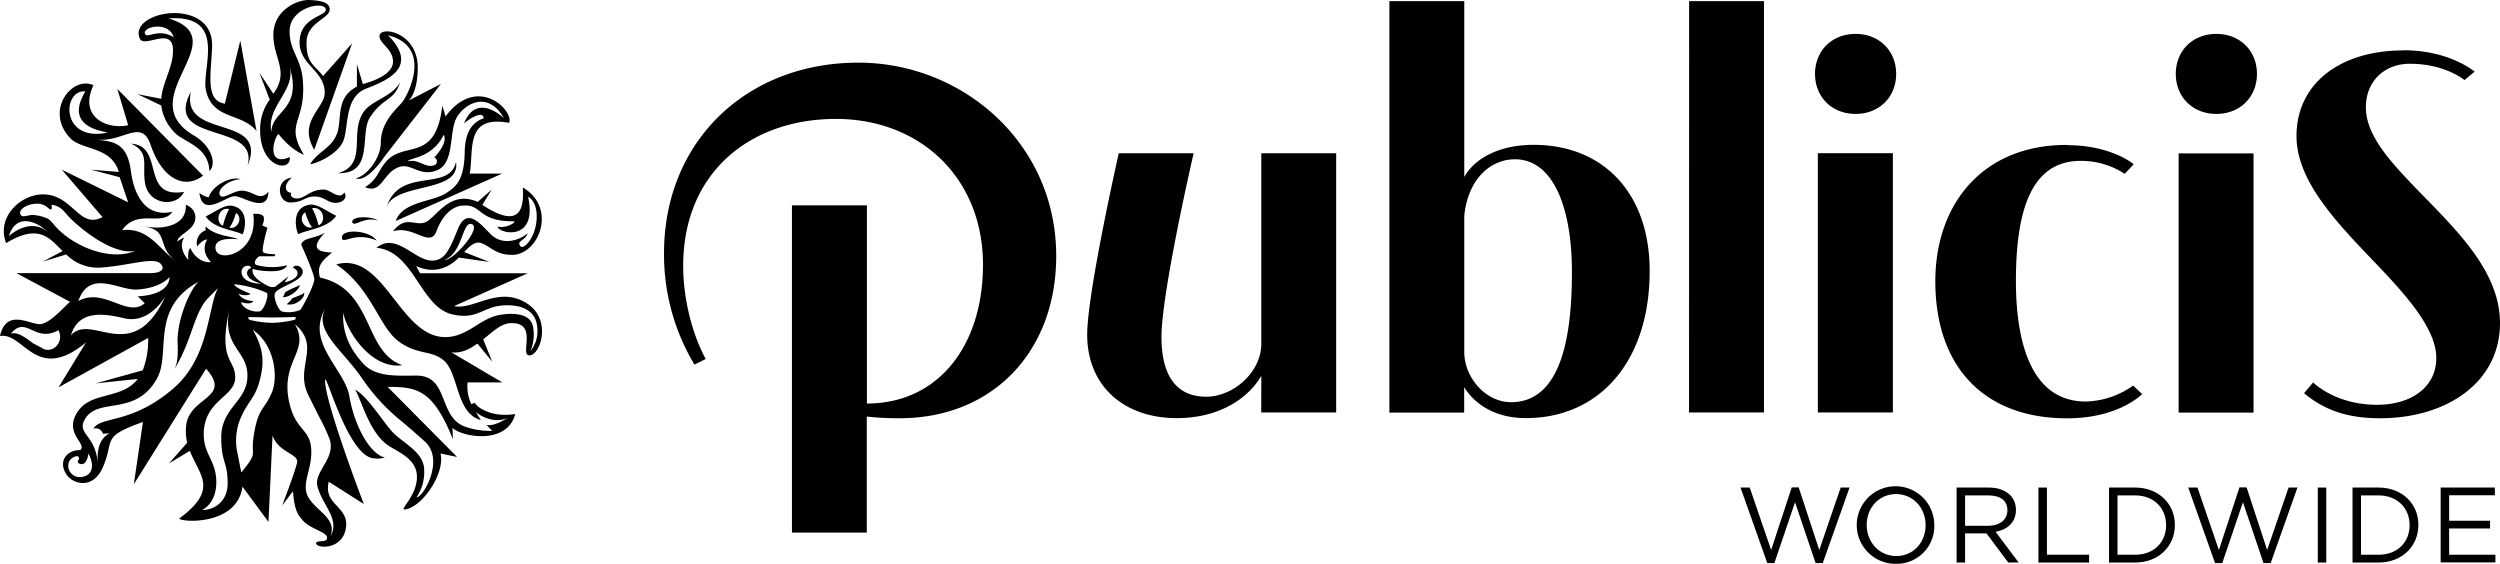
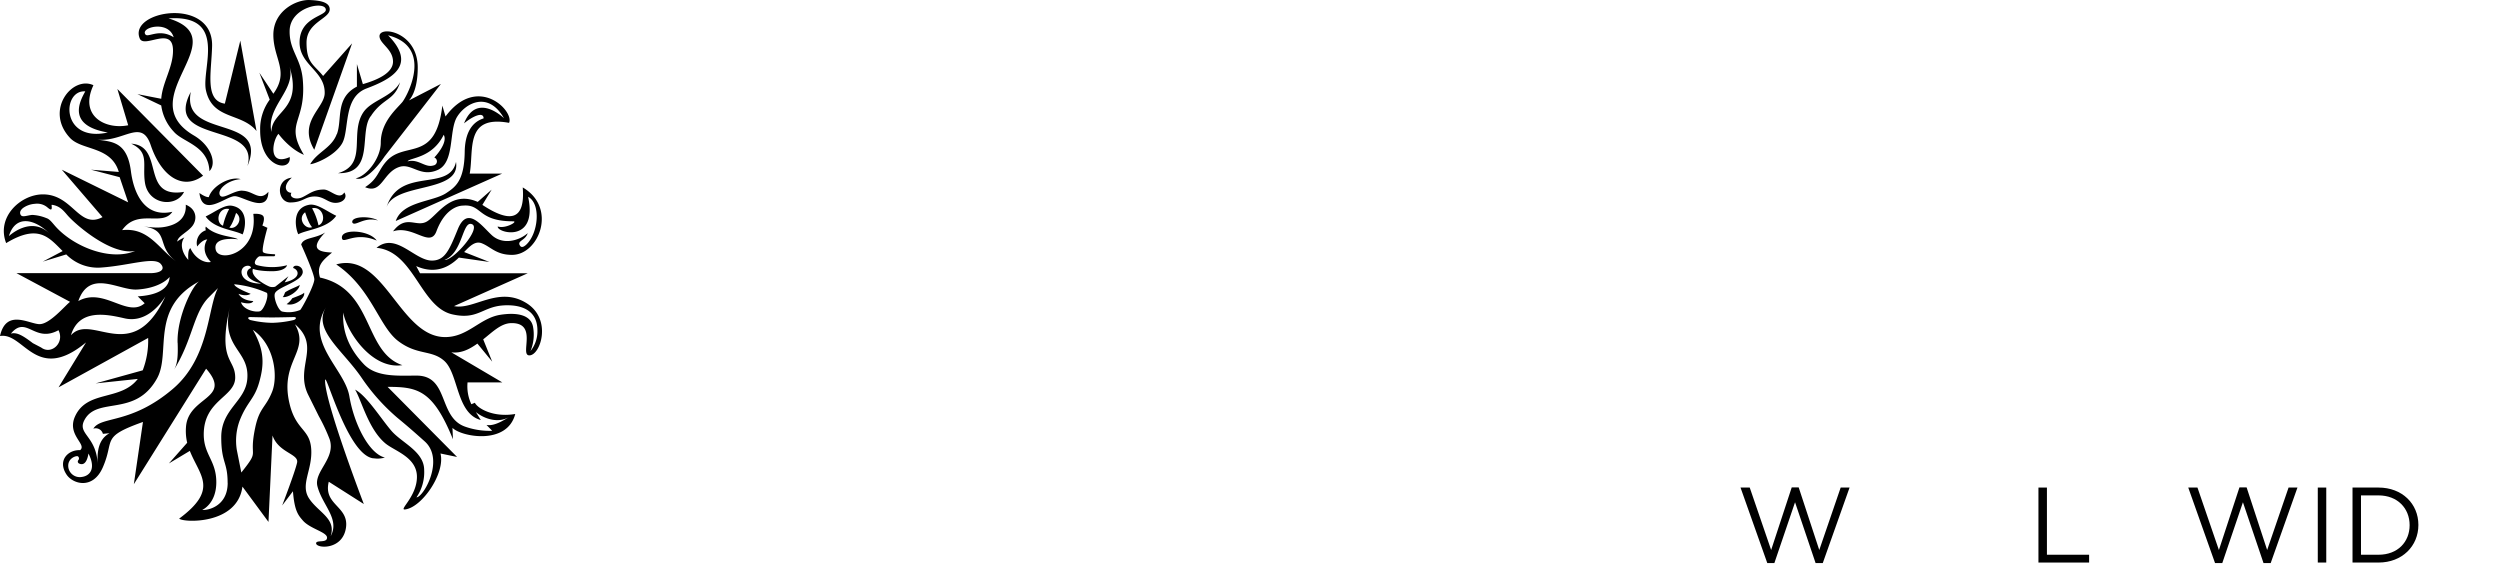
<svg xmlns="http://www.w3.org/2000/svg" viewBox="0 0 784.52 176.93">
  <path d="M124.19,69.35c2.13-6.19,11.73-6,15.84-8.76,2.87-1.9,5.67-3.84,5.8-12.91.1-7.78,3.76-9.83,5.93-10.53,0-2.22-3.35-.73-6.14,1.56,4-10,12.53-1.61,12.53-1.61-5-8.73-12.16-4.68-14.75-.37s-.66,14.16-6,16.58-8.11-2-11.83-1c-5.45,1.56-5.59,8.76-11,6.42,4.17-2.66,4-5.18,6.78-8.22,5.81-6.36,15.35.61,17.46-17.37l1,3.41c10.05-13.52,21.65-1.67,19.94,2-13.93-2.56-11,8.49-12.35,15.93h10.17ZM143.1,50.81c1.57,10-19.36,6.25-21.85,14.35,4-13.07,19.77-4.74,21.85-14.35m11.31,84.32-1.75-1.78c2.42.47,5.35-1.44,7.1-2.48-3.27,1.93-7.52.77-10.44-1.56l1.56,2.5c-7.78-2.07-6.92-14.61-11.54-18.63-4-3.48-8.43-1.6-14.44-6.2s-8.39-16.59-19.39-24c15-4.23,19.87,22.8,34.19,22.8,7.14,0,10.91-6,17.35-7,4.51-.7,9.44-.31,10.22,3.76a13.51,13.51,0,0,1-.8,7.63,9.9,9.9,0,0,0,2.18-6.47c0-8.16-8.17-8.06-11-7.84-6.32.52-7.86,4.59-15.75,2.78-10-2.32-12-19.78-23.74-20.87,6.1-5.08,12,4.11,17.48,4,4-.07,5.36-3.31,8-9.78,3-7.47,7.28-1.37,10.65,1.77s8.41,1.93,11.32-.6c-.78,2.41-3.47,2.35-2.42,3.94.46.71,1.17.38,1.92-.29,3.83-3.54,4.74-12.84.62-15.06,3.15,14.77-9.9,11.3-9.53,9.32,2.41.82,6.53-1.62,4.83-1.62-11.35,0-9.62-5.5-15.82-4.92,0,0-5.16-.23-8.26,8.07-2,5.31-7.31-2.06-13.61,0,4.22-5.59,7.39-.91,10.86-3.24s7.48-9.61,15.71-6l4.38-3.85-2.92,4.79c8.54,5.62,13.5,5.09,12.67-5.48,11,6.44,5,21.26-3.41,21.16-4.95,0-6.63-2.55-9.48-3.65-2-.76-3.62.78-5.5,2.76l7.93,3.12L144,80.83c-2.92,2.87-7.27,5.4-13.4,2.67l1.21,2.25h33.81L142.48,96.06c6.18,1.28,13.8-6.31,22.53-1.06,8.42,5,4.61,16.54,1.1,16.52-3.15,0,2.87-10.33-5.73-10.12-3.15.08-5.68,2.66-8.75,5.09l2.83,7-4.65-5.67c-2.49,1.79-5.16,3.14-8.19,2.74l16,9.44h-10.9a13.09,13.09,0,0,0,1.2,6.85l1.1-.46c.85,1.75,5.76,4.7,12.67,3.52-2.57,9.93-17,7.14-19.7,4.35l.15,3.58c-6.3-15.52-11.14-16.44-20.51-16.44l21.81,22-5.21-1.09c1.57,6.18-5.83,16.95-11.13,17.56-2.07.23,3.74-4.08,3.74-10.22S124,141.61,121,139.19c-5.35-4.42-7.51-13.45-9.57-16.93,3.75,2,8.2,9.26,11.46,13s10.22,6.44,10.22,12.26a13.91,13.91,0,0,1-2.42,8.55c2.18,0,9-11.9,2.54-17.6-3.18-2.84-5.21-4.63-8.49-7.33a63,63,0,0,1-11.2-12.5c-6-8.86-15.66-15.19-11.14-22.37-7,11.08,5.78,19.41,7.24,28.1s6.15,18,11.15,19.22a9.38,9.38,0,0,1-2.49.33l-1.41-.13c-8.11-1.55-14.88-28.13-14.88-24.33,0,7,12.16,38.71,12.16,38.71l-11-7c-1.78,7.27,6.19,7.61,5.43,14.2-.9,7.46-9.56,6.77-9.4,5.07.11-1.08,3.43.05,3.43-1.72s-5.36-2.77-7.62-5.41c-1.39-1.62-2.6-2.94-3.08-9.15l-3.38,4.46s4.09-10.66,4.68-13.45-5.84-3.06-7.71-8.52l-1.27,27.13-8.17-11.08C74.5,164.82,57.33,164,56.23,162.74c12.48-9.24,6.44-13.39,3.34-21.25L53,145.43l5.74-6.49a16.17,16.17,0,0,1-.37-5c.71-9.61,14.7-8.74,6.31-18.24L42,151.94l2.86-19.53c-13.41,4.8-8.76,5.49-12.6,14.26-3.13,7.15-9.52,5.21-11.44,2.16-2.84-4.41.62-7.74,4.33-7.57,2.23-1.84-4.2-4.72-1.63-10.52,3.76-8.46,14.35-4.79,19.72-11.83l-13.23,1.4,14.78-4.1a26.09,26.09,0,0,0,1.7-10.16l-28.12,15.5L27,107.45c-15.7,13-19.49-3.3-27-2,1.93-8.69,9.21-3.73,12.42-3.73s7.93-5.74,9.56-7l-16.81-9H47.08c3.15,0,4.92-1.08,3.39-2.87-2-2.39-9.73.44-18.49,1.09a13.89,13.89,0,0,1-11.19-4.1L13.41,82.1l6.25-3.31c-4.3-4.27-7.59-8.64-17.73-2.5C-1.21,68.14,6.36,61.19,13.17,61c9.67-.25,11.55,11.09,19,7.13L19.39,53.25,40.22,63.49,37.55,55.6l-9-2.35,8.73.71C34.88,45.83,25.74,47.27,22,43.31c-8.12-8.63.67-19.66,7.32-16.57-4.59,9.78,3.89,14,10.91,12.57l-3.4-11.39,26.9,27.21c-6.17,4.65-13,.53-16.42-9.55-3.25-9.65-9.89,1.23-20.07-2.52,5.38,2,12.4-.89,13.85,10.74,1,7.6,4.72,14.54,13,12.66-3.2,4.79-10.89-1.16-15.76,5.76,8.48-.94,11.56,6.13,17.43,10.16-7.26-5-2-10.2-11-11.37,3.25.42,5.77.74,8.91-.3s4.85-3.26,4.62-6.47c3.37,1.34,3.68,4.54,2.12,6.62s-4.71,3.24-4.79,5c0,0,.09-.32,2.26-1.37-1.63,2.17-.57,5.14,1.22,7.07-.1-1.29-.09-3.31.66-3.68,1.36,3.14,4.43,4.8,6.41,4.33-3.6-3.81-1.12-7.06-1.12-7.06-1.57,0-3.16,2.21-3.16,2.21a4.19,4.19,0,0,1,2.71-5.1,1.49,1.49,0,0,1,0-1.16c3.08,3.12,8.56,3,10.09,4,0,0-8-1.14-7,3.25.89,4.12,13.38,1.38,11.8-11.23,0,0,2.16-.23,3,.56s-.16,3.08-.16,3.08l1.59.73S82.1,77.8,82.49,79c.23.69,3.08.75,3.52.77.63,0,.24.65,0,.65h-4.5c-.65,0-2.63,2.4-.76,2.81a18.78,18.78,0,0,0,9.34,0s-.38,1.88-4.72,1.88-6-.74-6-.74c-1,2.7,4.71,5.42,5.29,5.6a3.05,3.05,0,0,0,1.7,0c.2-.14,4.16-3.28,4.16-3.28l-1.2,1.92c5.31-1.23,4.52-3.9,2.69-4.5-.07-1.21,3-1,3,1.31C94.77,88.37,87.24,90,86.3,92c-.6,1.26.94,5.37,2.23,5.76a9.64,9.64,0,0,0,5.65-.48c.45-.25,4.46-7.75,4.46-9.6s-4.13-10.94-4.13-10.94c.79-2.34,4.31-1.73,7.53-3.79-5.24,5.43-1.68,6.13,2.16,6.3-2.91,2.46-4.94,4.06-3.78,7.85,16.94,3.71,13.58,23.32,25.84,27.49-9.75,1.48-17.63-10.87-18.54-16.52-.36,6,1.85,11.39,6.47,16.24,4,4.19,11,3.54,16.66,3.56,10.05.1,6.65,13,15.05,16a23.07,23.07,0,0,0,8.51,1.32M91,49.25c-7,3.17-5.54-5.1-3.62-7.25,0,0,3.33,4.66,8,6.59-6.24-10.29.8-10-.36-23.56-.58-6.83-4.23-9.09-4.13-15.36C91,2.12,102.13.13,102.25,3.05c.08,2.07-8.11,2.3-8.24,10.1-.11,7.31,8.08,9.07,7.88,16.17C101.76,34,93.4,38.25,98.62,47l11.87-33.39L101.4,23.84c-2.91-3.61-5.21-4-5.21-10.45s7.28-7.45,7.28-10.47c0-2.44-3.65-2.79-6.3-2.91C93.05-.17,85.78,3.37,85.78,10.93s5.12,11.4,0,18.49l-4.4-6.62,3.26,8.47a15.57,15.57,0,0,0-3,9.63c0,12.1,10,13.22,9.26,8.35m-.08-28.47c4.29,13.85-5.67,13.83-5.64,20.65-1.75-8,7.89-13.21,5.64-20.65m19.73,49c.72,1.56,3.65-1.92,8.07-.58-2.13-1.45-8.45-1.44-8.07.58m-4.88-27.68c-1.62,4.38-6.13,5.6-8.32,9.42,1.23,0,7.62-2.44,10-6.51s.18-14.44,7.67-17.25c7.81-2.94,16-7.27,6.76-16.68,14.18,3.59,6.2,18.66,4.53,20.88-1.6,2-6.82,6.17-6.82,12.81,0,4.9-4.43,10.5-7.87,11.18,3.64,1.46,9.06-6.84,9.06-6.84l17.69-22.78L128.3,31.53s2.79-2.4,2.79-10.36c0-11.24-12.13-13.26-12-9.76.09,2.31,4.12,3.95,4.24,7.78s-5.26,6-9.46,7.21L112,20.11v7.07c-6.87,3.54-4.55,10.27-6.27,14.88m10.83-5.91c3.75-5.47,7.18-4.53,9-10.35-2.51,4.64-8.94,5.6-11.52,9.42-4.5,6.66,1.51,16.33-7.94,19.12,11.91.3,6.2-13.44,10.5-18.19m11.36,14.48c3.35-.86,5.43,2.08,8,1.3a1.3,1.3,0,0,0,.33-2.5s4.43-4.57,2.95-7.13c-3.64,7.4-10.63,7.13-11.33,8.33M107.31,74.76c.34,2,4-2.22,10.91.74-2.38-3.44-11.44-3.78-10.91-.74M57.76,60.21c-13.87,2.29-5.9-14.4-16.58-15.12,5.86,2.8,3.42,6.46,4.31,12.26,1.09,7,9.82,7.89,12.27,2.86m36.3,29.2c-.86.62-2.93,1.22-4.55,2.3-.18.28-.45,1.26-.8,1.5,1.65.34,5.21-2,5.35-3.8m45.43-7.83c2.83.2,11.65-10,8.61-11.23s-2.8,9-8.61,11.23m-105.66-40c-12.29-2.1-9.27-9.07-7.06-12.9-7.37-.58-7.75,16.17,7.06,12.9M2.79,74.1s6.94-6.62,12.88-.7c-4.86-4.84-10.83-6.05-12.88.7m39.63,4.65c-7.8,1.46-19.09-8.7-21.21-11.16-1.27-1.48-2.47-3-4.91-3.32-.15,0-.11.17-.08.42s.08.86-.13,1-.49,0-1.36-.73a5,5,0,0,0-3.78-1,7.27,7.27,0,0,0-3.62,1.24c-.9.67-1.22,1.42-.9,2.11.46,1.08,2,.26,3.72.13a13.61,13.61,0,0,1,4.4,1c1.13.34,1.92,1.59,3.07,2.84C23.36,77.5,34.67,82,42.42,78.75M43.23,93c5.49-.32,9.75-2,10-6.08C51.92,88.44,48.7,90.51,43,90.86s-14.88-6.57-18.43,3.62C32.6,90,40,99.9,45.4,95.16m-32.47,13.9c3.18,2.4,7.43-1.51,5.42-5.44-7.55,4.16-10.06-4.83-14.93,1.07,1.84-.5,3.68.55,6.89,3ZM51.91,93c-2.67,4.24-7.16,8.19-12.8,6.9s-14.31-3.15-16.85,5.31c6.55-7.27,19.3,10,29.65-12.21M27.77,142.26c-.69,4.36-2.63,3.35-3,3.17a.68.68,0,0,1-.22-1,.82.82,0,0,0-.07-1.21c-.43-.35-3.57.57-3,3.66a3.64,3.64,0,0,0,4.2,2.79c2.35-.3,4.63-2.41,2.05-7.41m28-34.67c-.28-8,4.72-18.2,6.87-19.35-15.69,8.39-8.87,22.4-13.29,30.45-6.81,12.38-18.81,5.6-22.8,13.1-2.48,4.65,4.17,4.87,4.17,14.87,0-2.42-.86-8.26,3.7-10.72l-2.09.2a2.33,2.33,0,0,0-3-1.62c2.4-4.05,11.75-1.25,24.94-12.47,11.67-9.92,10.89-25.67,14.19-31.66l-3.14,3.16c-4.66,5-4.84,13.14-10.73,22.58,1.12-1.81,1.35-4.28,1.2-8.54M78.6,99.5c-.6,0-.73.2-.73.32s.28.49.73.62a32.34,32.34,0,0,0,6.76.87,32.91,32.91,0,0,0,6.76-.87c.45-.13.75-.4.73-.62s-.15-.32-.76-.32c-.11,0-4.45.12-6.73.12s-6.62-.12-6.76-.12M75.79,85.43c.14,2.94,4.42,3.74,6.17,3.5-5.37-1.22-5.06-4.21-3.22-4.81.09-1.21-3-1-2.95,1.31M73.5,89.2c.14,1.14,5.16,3,5.16,3s-1.24,1-3.82,0c1.33,2.29,4.63,2.26,4.63,2.26s-.24,1.36-3.86.39c.88,2.57,4.72,3.19,5.94,2.83s2.82-4.5,2.23-5.76A32.9,32.9,0,0,0,73.5,89.2m-2.07,62.32c0-6.67-2-6.23-2-14.32,0-8.83,7.53-11.2,8.16-18.14.87-9.37-8.42-9.63-5.44-22.74-3.94,17.34,1.66,16,1.66,22.16s-9.87,7-9.87,17.84c0,6.41,3.94,8.18,3.94,15s-4.43,8.7-4.43,8.7c1.66.19,8-1.06,8-8.5m4.28-3.24c6.08-7.62,2.18-3.88,4.37-14.14,1.35-6.34,3.28-6.12,5.33-11.3,1.77-4.51.91-14.55-6.1-19.35,3.78,6.52,3.54,11.09,2,16.5s-3.78,6-6.15,12.06a18.25,18.25,0,0,0-.86,9.17Zm16.87-46.46c4.79,8.49-4.76,11.37-1.82,24.5,2,8.9,6.49,8.08,6.89,14.67s-3.56,11.09-.65,15.47,8.57,6.26,6.74,11.8c3-5.45-2.68-9.76-4.16-15.73-1.11-4.6,5.83-8.69,3.85-14.67a55.7,55.7,0,0,0-3.4-7.25l-3.41-6.87c-4.12-8.69,4.12-14.95-4-21.92m2.77-10c-.15.4-1.32.87-3.69,1.77a6.35,6.35,0,0,1-1.79,1.85c2.83.78,6-2.08,5.48-3.62M91.11,63.53c4,0,4.58-1.87,7.61-1.87s4.12,2,6.56,2,3.87-1.75,2.76-3.27c-1.56,2.57-4.35-.91-6.41-.91-3.14,0-4.49,1.29-6.53,2.31-2.3,1.17-4.5.06-3.64-1.29-1.78,0-2.9-2.19.12-4.75-5.33.59-4.48,7.79-.47,7.79M76,59.82c-3,0-6.47,3.33-7.1,1.16-.47-1.68,2.61-4.48,6.63-4.76-3.4-1-9,2.2-10,5.64-1.08.1-2.95-1.3-2.95-1.3.93,7.9,8.29,1,11.09,1,2.52,0,10.4,5.69,10.56-1.38-2.77,3.23-4.72-.32-8.19-.32M50.6,31c.39-5.24,3.74-9.87,3.69-15.21-.06-7.85-9.07-.42-10.44-3.73-3.6-8.76,23-13.18,22.71,2.34-.18,8.16-2.44,17.19,4,18.13l4.85-19.78,5.09,28.38c-4.64-5.84-13.82-3.43-15.87-12.78-1.51-6.79,7-23.83-11.76-22.58,21.71,6.6-12.08,25,8,36.76,5.37,3.16,7.26,8.76,4.85,11.18-.32-8-8.24-9-11.14-12.34A14.82,14.82,0,0,1,50.6,33.1l-7.47-3.56ZM54.5,11.7c-1.63-5.51-10.66-3.06-8.83-.85.86,1,4.38-2,8.83.85m5.38,17.14C51,45.5,81.62,37.93,77.65,52.11c6.95-16.58-20.89-8-17.77-23.27M76.1,73.56c-2.54-1.4-8.85-1.71-11.56-5.64,2.88-1.32,5.87-3.85,8.37-3.33,5.69,1.12,3.77,8.08,3.19,9m-4.18-8c-3.43-.71-4.52,4.24-1.94,5.24a19.72,19.72,0,0,1,1.94-5.24m2.17,1.23c-.19.44-1,3.38-2.12,4.58,2.12.83,4.61-2.68,2.12-4.58m22.85-2.54c2.55-.52,5.62,2.06,8.58,3.43-2.78,4-9.29,4.36-11.9,5.8-.59-.9-2.56-8.08,3.32-9.23m3,6.43c2.64-1,1.53-6.08-2-5.36a20,20,0,0,1,2,5.36m-2,.58c-1.16-1.21-2-4.22-2.19-4.67-2.52,1.93,0,5.53,2.19,4.67" />
-   <path d="M754.27,15.77c14.5,0,22.29,6.72,22.29,6.72l-3.19,2.65s-6-5.13-17.15-5.13c-8.13,0-13.79,5.66-13.79,13.62,0,10.08,9.72,19.27,21.22,31.12,10.08,10.44,20.87,22.28,20.87,36.61,0,18.57-16.63,29.89-37.67,29.89-10.16,0-17.38-2.51-23.82-7.86l2.83-3.36c4.6,4.07,11.61,7,20.1,7,10.61,0,18.57-5.48,18.57-14.68,0-9.72-10.61-21-20.87-31.65-11.66-12.2-23-24.58-23-38,0-16.44,13.62-26.88,33.6-26.88M648.53,45.48c-26.53,0-41.21,18.75-41.21,42.79,0,26.53,15,43,41.38,43,16.27,0,23.52-7.61,23.52-7.61L669.39,121a26.62,26.62,0,0,1-14.86,5c-16.44,0-21.92-17.15-21.92-37.84,0-23.87,5.65-37.68,20.33-37.68a24.87,24.87,0,0,1,13.8,4.07l2.83-3s-6.9-6-21-6M282.29,131.25c29.18,0,49.16-20.87,49.16-50.93,0-35.55-29.53-60.66-62.07-60.66-35.37,0-61,24.93-61,59.77a67.08,67.08,0,0,0,9.55,35l3.53-1.77c-4.24-7.78-7.07-18.93-7.07-29.18,0-29.54,21.22-46.16,47.93-46.16,26.34,0,46.15,18.39,46.15,45.8,0,25.3-14,43.51-36.43,43.51V64.44l-23.52,0V167.13H272V130.72a91.08,91.08,0,0,0,10.26.53m113.52-1.81h23.52V48.1H395.81v59.77c0,8.84-8.66,16.62-17.33,16.62-9,0-14-6.18-14-18.74,0-14,10.09-57.65,10.09-57.65H351.08s-9.91,43.68-9.91,56.94c0,15.91,11.32,26.17,28.12,26.17,13.09,0,22.28-6,26.52-13.26Zm134.25,0h23.52V.35H530.06Zm-51.29,1.76c-9.37,0-15.91-4.24-19.27-9.72v8H436V.35H459.5V55.53C463,49.33,471,45.45,481.25,45.45c21.75,0,36.43,15,36.43,39.61,0,28.12-15.56,46.15-38.91,46.15m-4.6-5c16.28,0,19.11-22.1,19.11-40.85,0-20.87-6.19-35.37-17.86-35.37-7.61,0-14.69,6-15.92,17.68v42.8c0,8,6.72,15.74,14.67,15.74m96.28-78.13H594v81.35H570.45ZM582.3,10.64c7.43,0,12.73,5.3,12.73,12.55s-5.3,12.56-12.73,12.56-12.73-5.3-12.73-12.56,5.3-12.55,12.73-12.55M683.67,48.13h23.51v81.35H683.67Zm11.85-37.49c7.42,0,12.73,5.3,12.73,12.55s-5.31,12.56-12.73,12.56-12.74-5.3-12.74-12.56,5.3-12.55,12.74-12.55" />
  <path d="M562.26,152.94h2.18l6.46,19.66,6.72-19.6h2.79L572,176.7h-2.25l-6.45-19.09-6.49,19.09h-2.22l-8.4-23.7h2.89l6.72,19.6Z" />
-   <path d="M595,176.93a12.17,12.17,0,1,1,12-12.2A11.82,11.82,0,0,1,595,176.93Zm0-21.88c-5.38,0-9.21,4.3-9.21,9.68s3.9,9.75,9.28,9.75,9.2-4.3,9.2-9.68S600.37,155.05,595,155.05Z" />
-   <path d="M630.21,176.53l-6.83-9.14h-6.72v9.14H614V153h10.11c5.18,0,8.51,2.79,8.51,7,0,3.93-2.69,6.21-6.39,6.89l7.23,9.61Zm-6.29-21.07h-7.26V165h7.23c3.53,0,6.05-1.81,6.05-4.87S627.72,155.46,623.92,155.46Z" />
  <path d="M639.68,153h2.66v21.08h13.24v2.45h-15.9Z" />
-   <path d="M670,176.53h-8.17V153H670c7.39,0,12.5,5.08,12.5,11.73S677.42,176.53,670,176.53Zm0-21.07h-5.51v18.62H670c6,0,9.74-4,9.74-9.28S676,155.46,670,155.46Z" />
  <path d="M702.76,152.94H705l6.45,19.66,6.72-19.6h2.79l-8.4,23.7h-2.25l-6.46-19.09-6.48,19.09H695.1L686.69,153h2.89l6.73,19.6Z" />
  <path d="M730,153v23.53h-2.66V153Z" />
  <path d="M746.41,176.53h-8.17V153h8.17c7.4,0,12.5,5.08,12.5,11.73S753.81,176.53,746.41,176.53Zm0-21.07H740.9v18.62h5.51c6,0,9.75-4,9.75-9.28S752.36,155.46,746.41,155.46Z" />
-   <path d="M782.91,155.42H768.56v8H781.4v2.41H768.56v8.24h14.52v2.42H765.9V153h17Z" />
</svg>